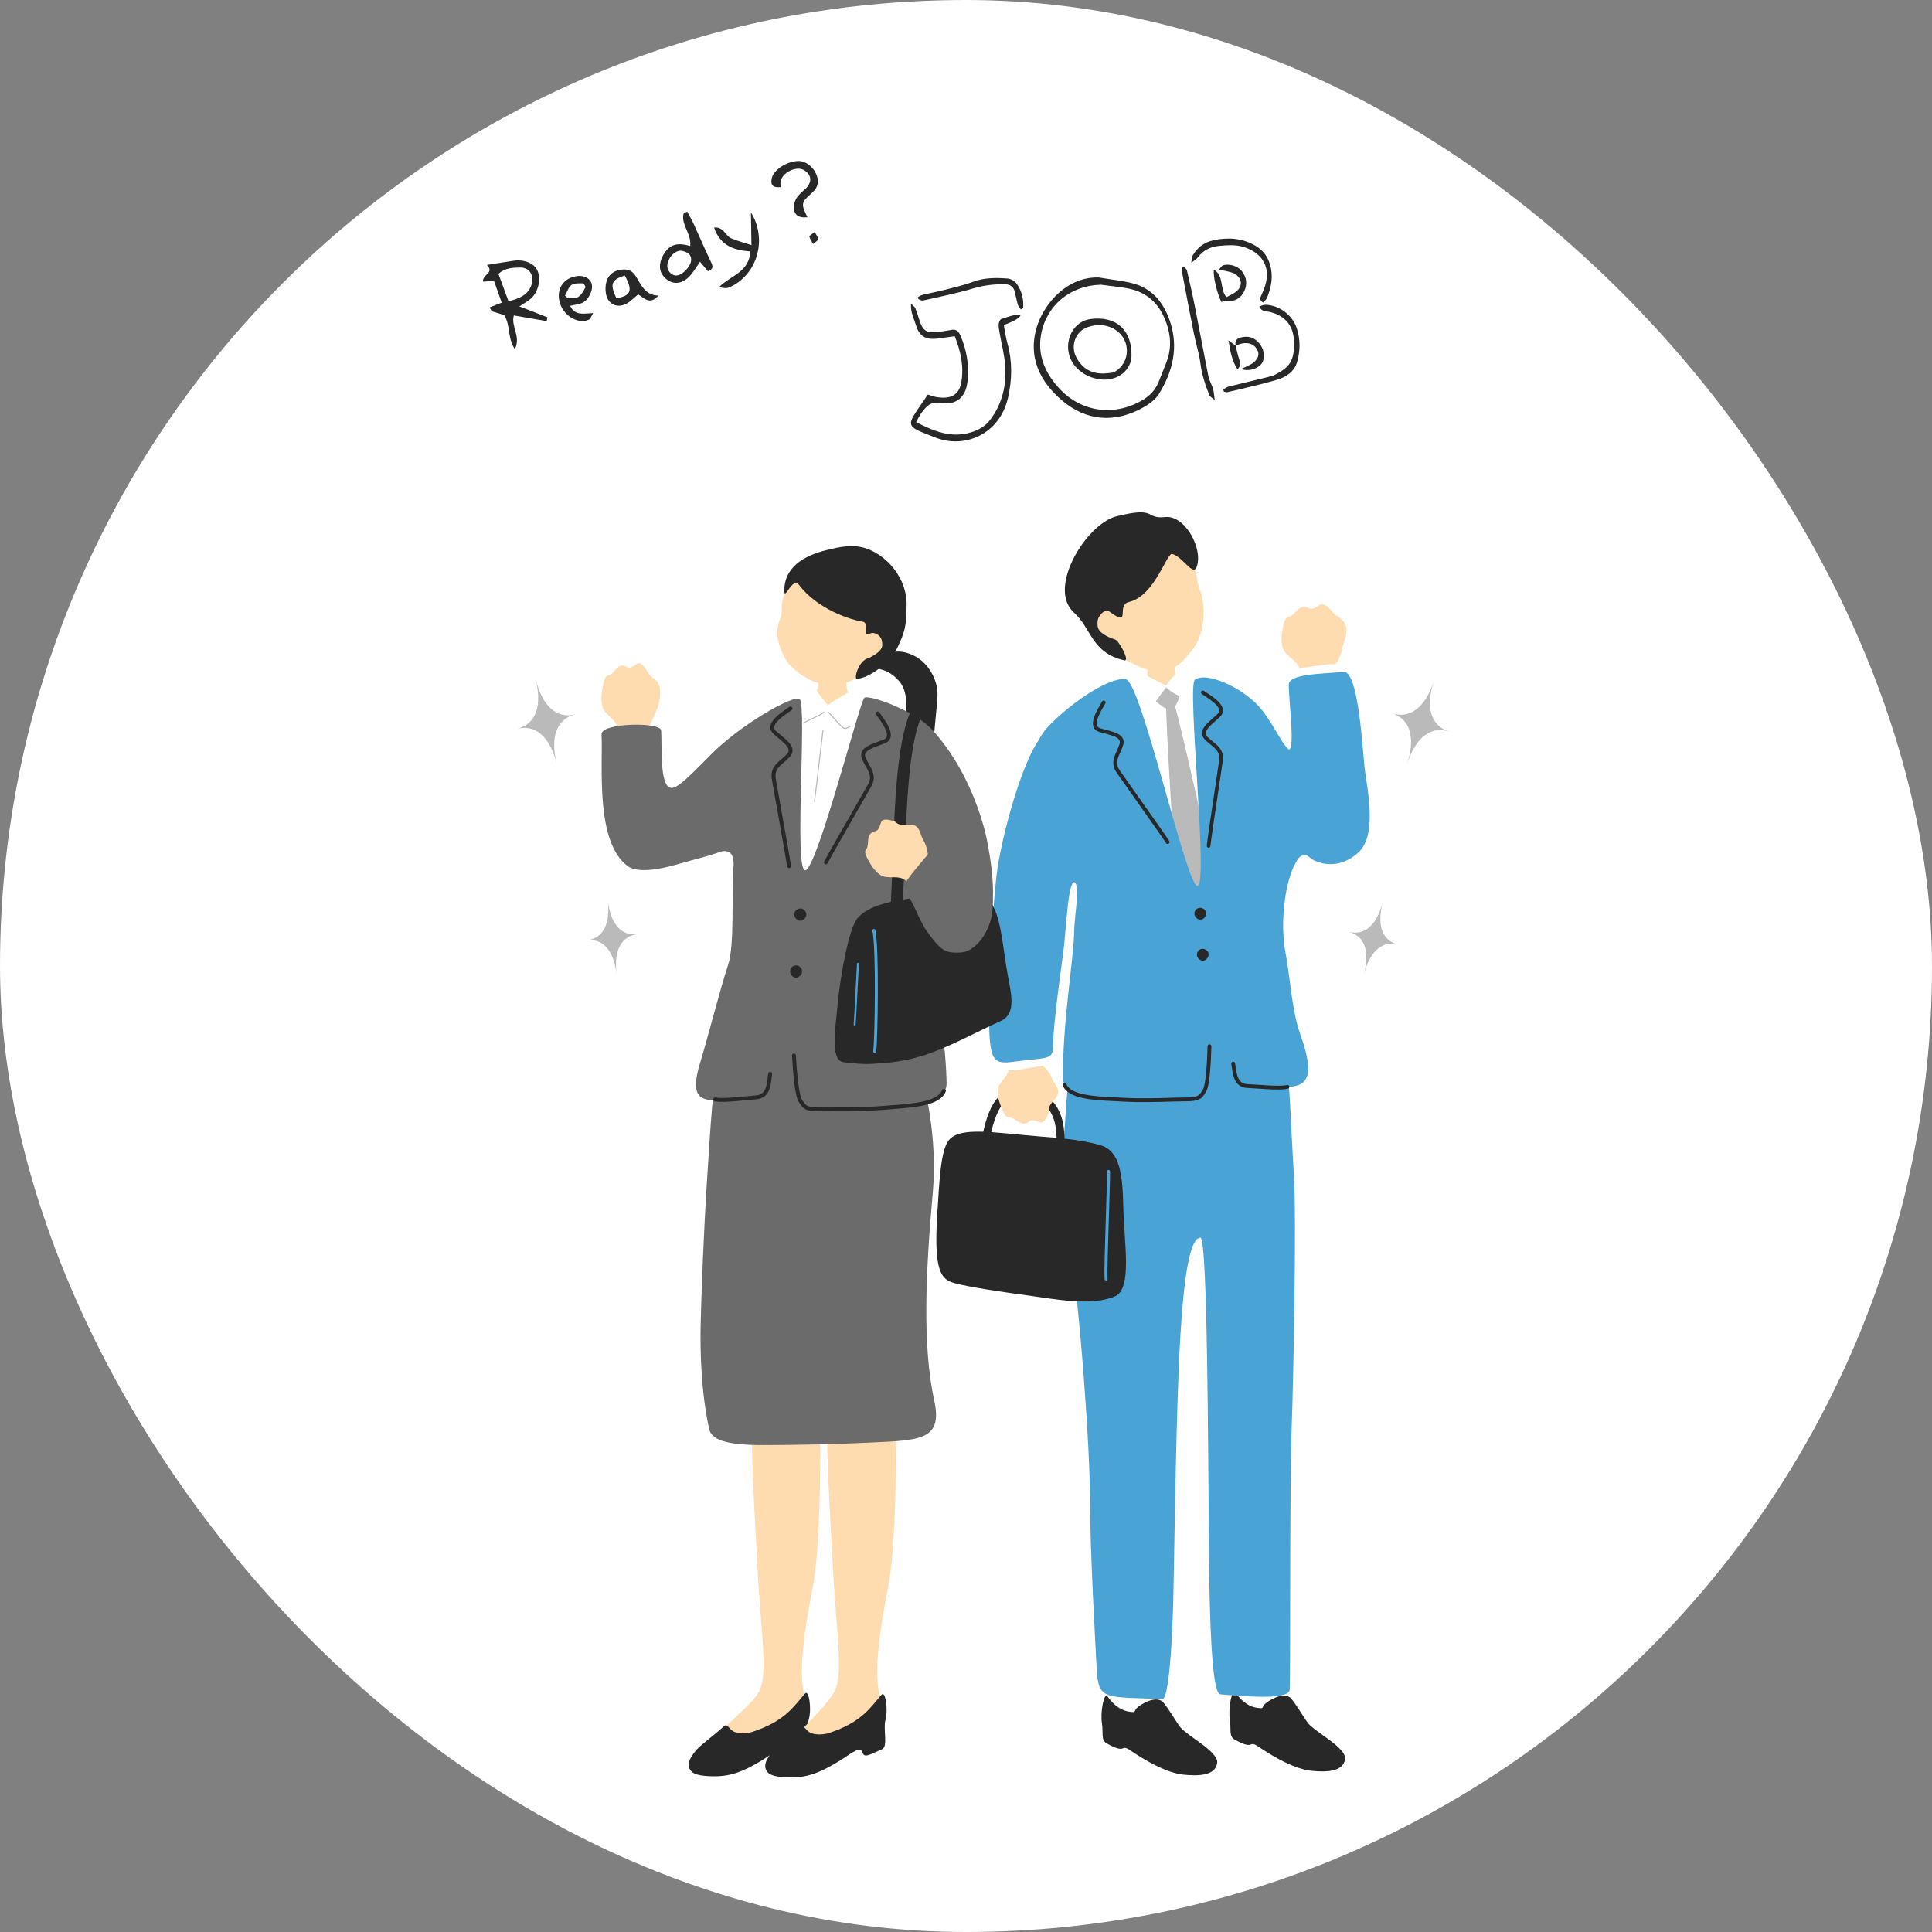
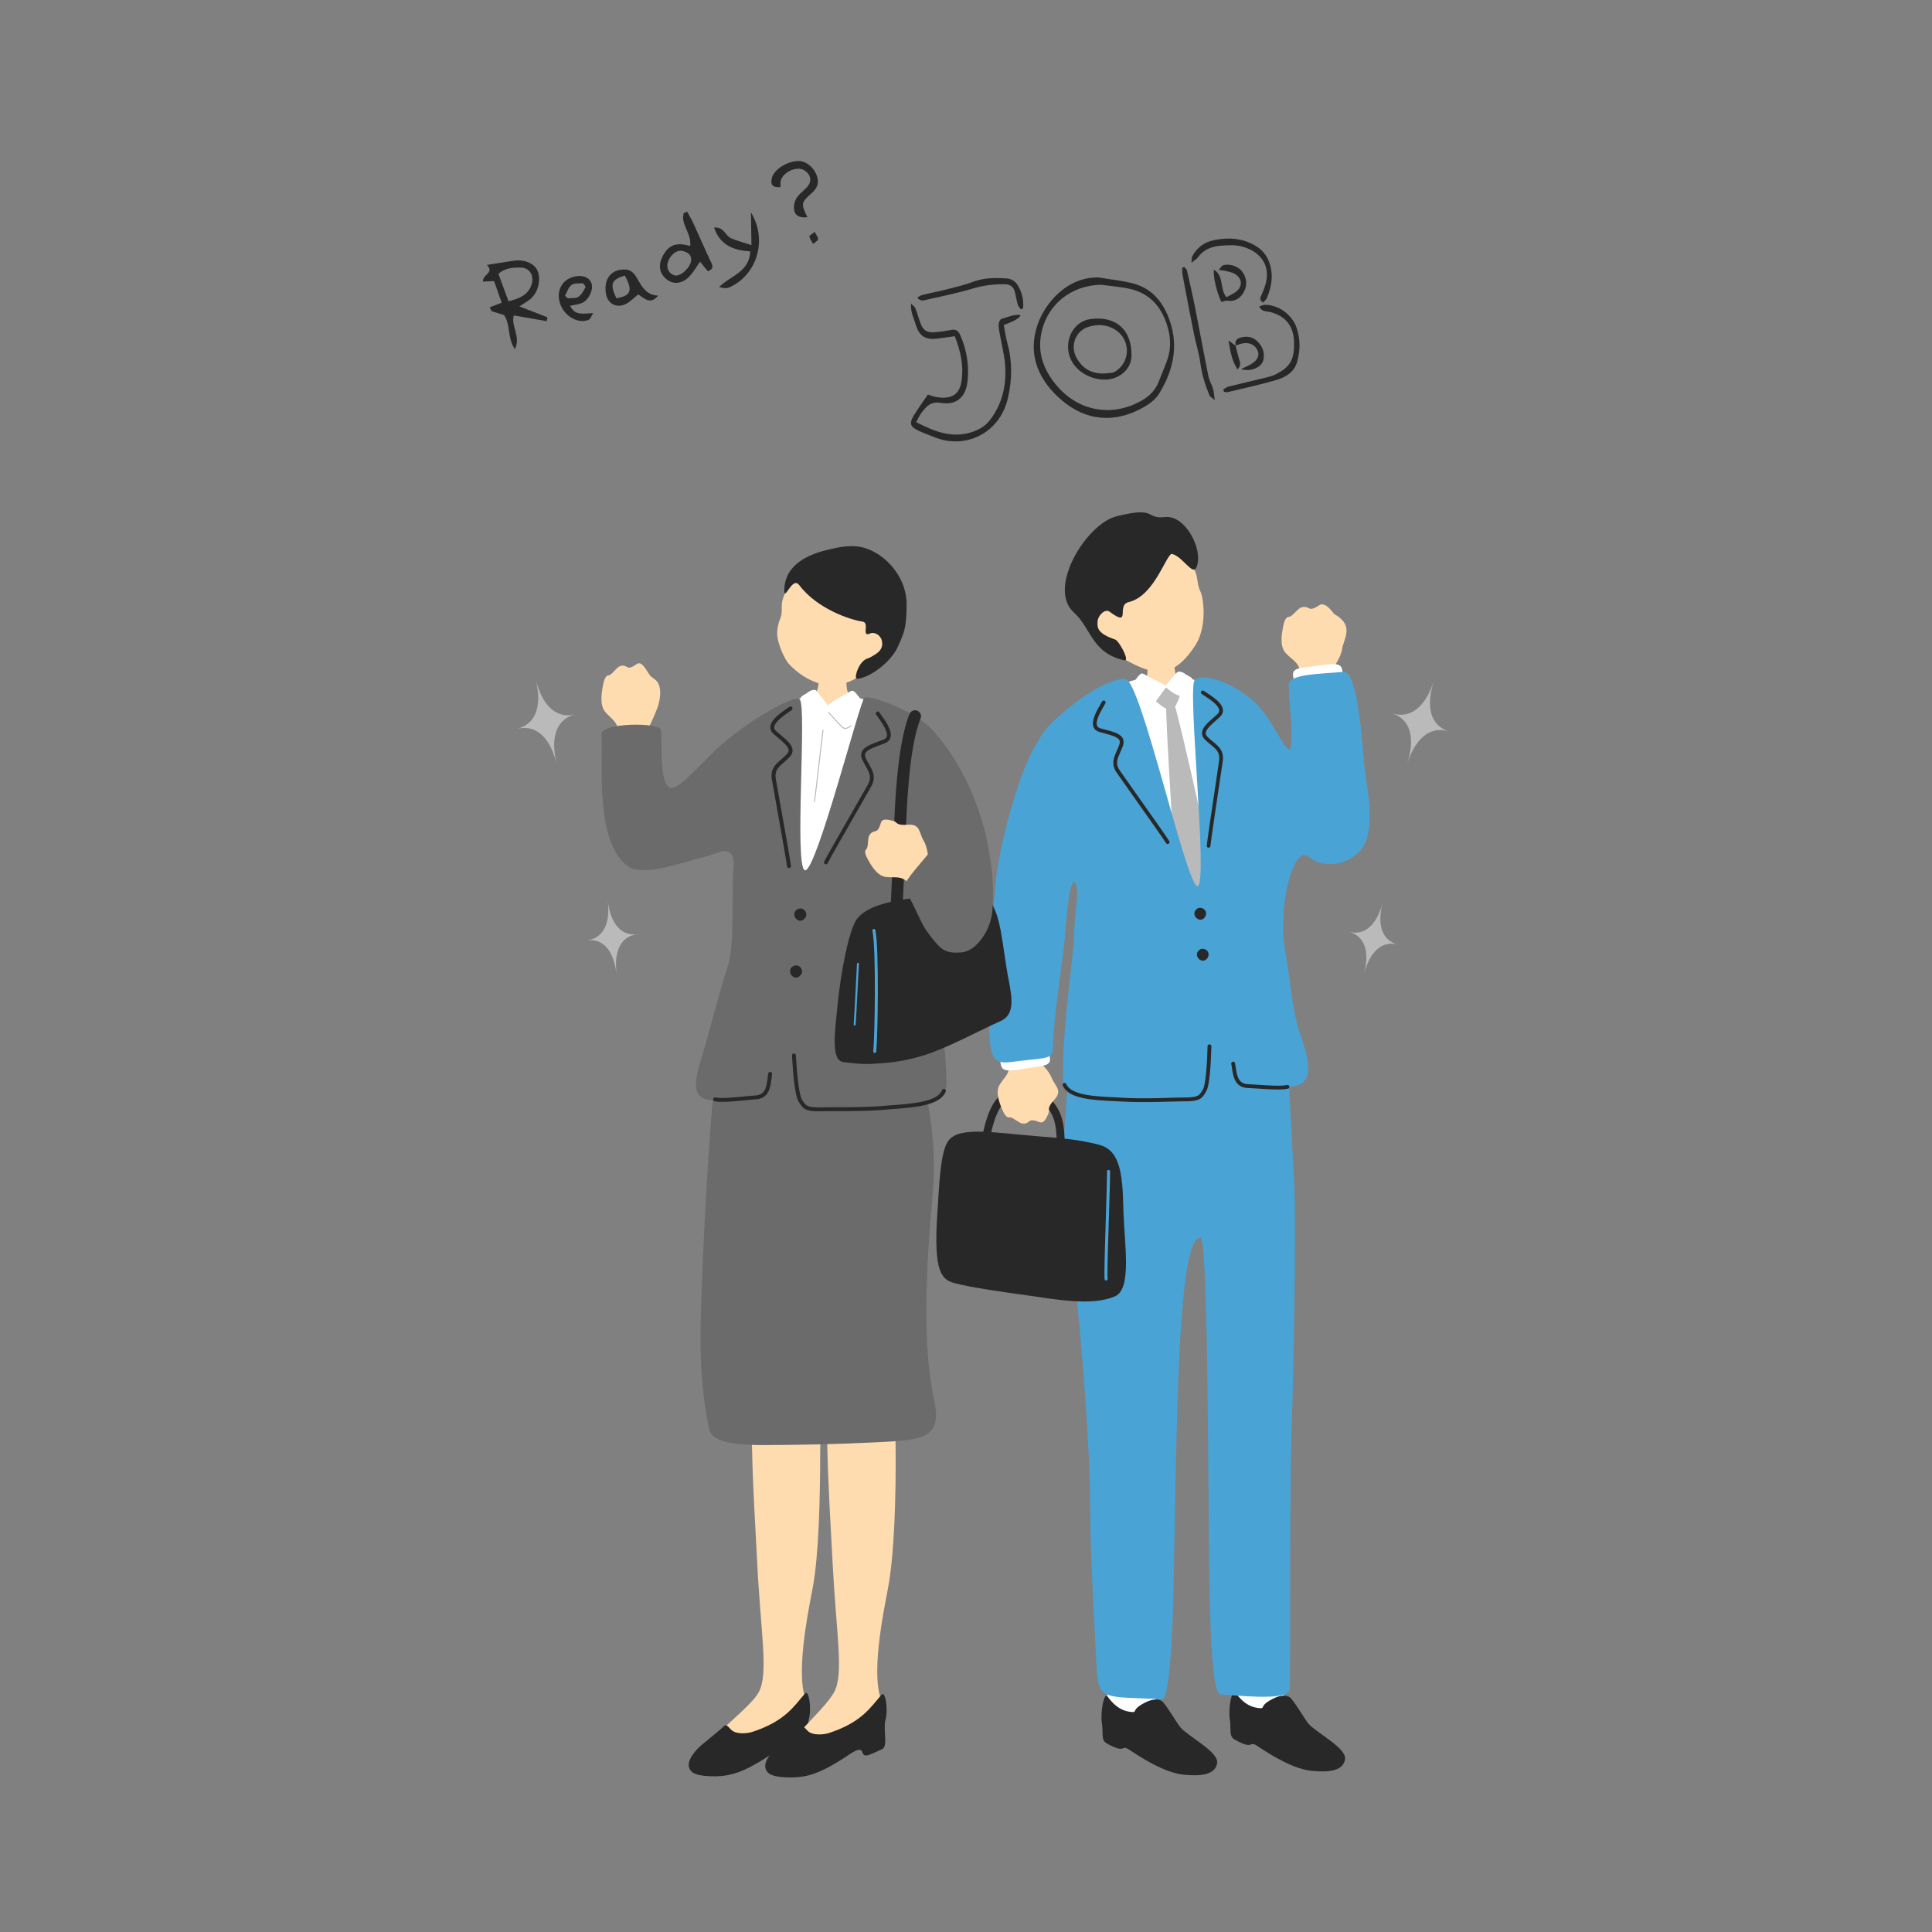
<svg xmlns="http://www.w3.org/2000/svg" width="300" height="300" viewBox="0 0 300 300" fill="none">
  <rect x="0" y="0" width="300" height="300" fill="#808080" stroke="none" />
-   <rect width="300" height="300" rx="150" fill="white" />
  <g clip-path="url(#clip0_590_528)">
    <path d="M191.36 263.97C193.399 260.356 191.317 250.318 190.588 246.409C188.808 236.919 189.574 212.507 189.958 211.046C189.958 211.046 200.351 210.515 200.271 212.655C200.227 213.827 199.647 230.111 198.985 242.789C198.429 253.432 197.28 259.401 198.72 262.188C200.332 265.296 206.784 271.135 205.48 271.838C202.063 272.633 190.013 268.354 191.36 263.976V263.97Z" fill="white" />
    <path d="M191.823 262.811C193.362 264.938 194.734 265.154 195.574 265.24C196.427 265.326 195.667 264.963 197.02 264.136C198.552 263.199 199.578 263.113 200.258 263.538C200.839 263.902 202.643 267.041 203.18 267.657C204.429 269.088 209.168 271.462 208.859 273.201C208.519 275.155 205.93 275.192 203.693 274.976C202.34 274.847 199.868 274.23 195.271 271.135C193.825 270.161 194.845 271.875 191.7 270.111C190.773 269.587 191.205 268.44 190.97 267.022C190.68 265.296 191.304 262.083 191.829 262.817L191.823 262.811Z" fill="#282828" />
    <path d="M182.203 100.714C181.943 100.721 178.539 101.084 178.211 101.066C178.1 101.621 178.359 104.673 178.001 105.327C177.179 106.825 174.812 106.665 173.737 107.46C172.588 108.311 171.346 110.001 171.525 111.357C171.612 113.25 172.001 120.206 172.1 120.841C172.755 125.077 180.615 124.812 182.363 124.695C188.95 124.244 193.486 122.099 193.443 115.852C193.01 113.256 190.959 109.532 187.69 107.035C186.837 106.387 183.902 106.43 182.858 105.259C182.19 104.519 182.215 101.078 182.203 100.714Z" fill="#FFDBB0" />
    <path d="M188.041 107.072C187.756 106.282 183.561 104.587 183.023 105.376C182.603 105.993 181.268 106.93 180.144 106.523C178.889 106.067 177.95 105.672 177.499 105.487C176.646 105.135 172.673 106.782 171.87 107.22C171.635 107.331 169.157 111.197 169.027 112.461C169.2 119.213 170.893 122.012 170.103 128.789C170.226 129.35 170.183 131.04 170.121 132.094C170.022 133.796 169.367 148.034 169.404 151.03C169.46 155.155 173.303 169.455 175.077 169.325C176.85 169.19 189.45 169.701 191.377 169.442C193.305 169.177 199.237 169.042 199.207 168.191C199.188 167.531 196.834 138.63 195.202 131.927C192.984 122.888 190.37 115.575 188.035 107.072H188.041Z" fill="white" />
    <path d="M180.181 106.979C180.879 106.683 180.873 106.467 181.75 106.77C182.634 107.066 183.487 107.713 183.005 108.632C182.541 109.513 182.51 110.167 181.584 110.142C180.817 110.124 179.977 109.267 179.476 108.903C178.976 108.539 179.211 107.442 180.175 106.979H180.181Z" fill="#BABABA" />
    <path d="M175.584 106.48C175.961 106.079 176.696 104.981 176.949 104.796C177.203 104.611 177.196 104.42 177.833 104.784C178.476 105.148 179.248 105.512 179.755 105.801C180.311 106.122 181.312 106.393 181.028 106.776C180.564 107.405 179.761 108.502 179.452 108.934C179.26 109.199 177.889 108.533 176.974 108.034C176.06 107.534 175.151 107.448 175.584 106.486V106.48Z" fill="white" />
    <path d="M183.988 104.618C183.704 104.389 182.993 104.112 182.752 104.42C182.511 104.729 181.584 105.684 181.306 106.073C181.041 106.437 180.855 106.535 181.102 106.77C181.776 107.398 183.086 108.249 183.333 107.972C183.759 107.491 184.316 106.936 184.606 106.517C184.903 106.097 185.144 105.814 185.131 105.462C185.119 105.166 184.464 104.969 183.982 104.618H183.988Z" fill="white" />
    <path d="M181.088 109.427C180.971 112.091 182.497 135.091 182.59 136.873C182.683 138.649 186.347 144.019 187.156 144.698C187.966 145.376 188.343 140.326 188.448 137.847C188.571 134.955 183.06 111.616 182.584 110.105C182.108 108.589 181.169 108.441 181.082 109.427H181.088Z" fill="#BABABA" />
    <path d="M171.419 264.512C173.458 260.899 171.376 250.861 170.646 246.951C168.867 237.461 169.633 213.05 170.016 211.588C170.016 211.588 180.41 211.058 180.329 213.198C180.286 214.369 179.705 230.654 179.044 243.332C178.488 253.974 177.339 259.943 178.778 262.73C180.391 265.838 186.842 271.678 185.538 272.38C182.121 273.176 170.072 268.897 171.419 264.519V264.512Z" fill="white" />
    <path d="M171.962 263.409C173.5 265.536 174.872 265.752 175.713 265.838C176.565 265.924 175.805 265.561 177.158 264.734C178.691 263.797 179.717 263.711 180.396 264.136C180.977 264.5 182.782 267.639 183.319 268.255C184.567 269.686 189.307 272.06 188.998 273.799C188.658 275.753 186.069 275.79 183.832 275.575C182.479 275.445 180.007 274.828 175.41 271.733C173.964 270.759 174.983 272.473 171.838 270.709C170.911 270.185 171.344 269.038 171.109 267.62C170.819 265.894 171.443 262.681 171.968 263.415L171.962 263.409Z" fill="#282828" />
    <path d="M173.891 101.978C177.314 103.952 179.576 104.784 181.578 103.989C182.869 103.6 184.297 102.219 185.551 100.307C187.596 97.187 186.793 92.655 186.441 91.94C185.458 89.911 186.694 89.467 183.685 85.792C182.77 84.676 181.312 82.062 175.794 83.881C170.937 85.478 163.108 95.603 173.891 101.985V101.978Z" fill="#FFDBB0" />
    <path d="M182.061 86.033C183.698 86.489 185.243 89.51 185.805 88.061C186.893 85.268 184.02 79.941 180.918 80.286C177.723 80.644 179.768 78.559 173.354 80.175C168.677 81.353 162.553 91.311 166.749 95.103C169.523 97.613 169.474 101.374 174.578 102.533C175.529 102.749 173.744 99.475 173.169 99.308C170.345 98.353 170.37 97.434 170.431 96.497C170.487 95.559 171.593 94.468 172.291 94.98C175.758 97.545 173.268 93.95 175.251 93.494C179.416 92.532 181.183 85.626 182.061 86.02V86.033Z" fill="#282828" />
    <path d="M183.147 160.415C186.49 160.36 198.274 158.824 199.207 161.291C200.14 163.757 200.424 174.597 200.912 182.453C201.332 189.261 200.869 213.105 200.572 221.645C200.232 231.388 200.406 258.605 200.263 262.354C200.202 263.902 194.566 263.526 189.475 263.094C187.621 262.934 187.744 239.681 187.683 234.755C187.59 227.226 187.528 192.183 186.41 192.189C184.834 192.189 183.672 197.609 183.042 212.316C182.535 224.155 182.288 245.089 182.171 249.091C181.843 260.178 181.083 263.865 180.521 263.84C171.45 263.452 170.56 264.075 170.294 259.105C170.121 255.867 169.269 241.025 169.275 233.626C169.281 225.018 167.718 203.369 166.037 192.307C165.036 185.727 164.838 181.892 165.24 176.213C165.722 169.424 166.055 163.93 166.723 161.883C167.39 159.836 179.81 160.471 183.147 160.415Z" fill="#4AA3D5" />
    <path d="M201.901 160.575C200.591 156.962 200.313 151.579 199.608 147.886C198.465 141.867 200.115 132.6 203.242 132.18C207.641 131.588 203.464 115.821 200.906 116.586C199.59 116.981 198.41 113.361 195.919 110.21C193.281 106.868 187.287 104.174 185.532 105.567C184.303 106.541 187.658 137.329 185.959 137.582C184.259 137.835 177.184 105.623 174.756 105.438C171.821 105.222 165.709 109.631 162.663 112.93C156.527 119.564 162.694 135.288 166.241 136.571C168.113 137.249 166.92 139.802 166.766 145.364C166.667 148.977 164.993 158.991 165.048 167.327C165.085 172.427 179.118 170.491 185.297 170.7C189.641 170.848 187.269 161.47 188.925 161.42C191.063 161.359 191.223 168.672 193.176 168.622C200.134 168.456 205.726 171.144 201.889 160.582L201.901 160.575Z" fill="#4AA3D5" />
    <path d="M184.865 170.984C184.513 171.009 184.092 171.021 183.598 171.015C183.178 171.015 182.51 171.033 181.689 171.058C179.847 171.113 177.06 171.2 174.478 171.058C174.082 171.039 173.68 171.015 173.273 170.996C169.664 170.83 165.926 170.651 165.03 168.567C164.968 168.419 165.03 168.246 165.184 168.178C165.332 168.117 165.505 168.178 165.573 168.333C166.327 170.078 170.029 170.25 173.303 170.404C173.711 170.423 174.119 170.441 174.515 170.466C177.073 170.608 179.847 170.522 181.676 170.466C182.51 170.441 183.184 170.417 183.61 170.423C186.002 170.454 186.206 170.115 186.62 169.442C186.669 169.362 186.719 169.276 186.78 169.19C187.139 168.635 187.417 166.113 187.509 162.45C187.509 162.29 187.652 162.154 187.812 162.166C187.973 162.166 188.103 162.308 188.103 162.469C188.029 165.212 187.831 168.666 187.275 169.516L187.126 169.757C186.688 170.466 186.36 170.873 184.877 170.99L184.865 170.984Z" fill="#282828" />
    <path d="M199.269 169.153C198.25 169.233 196.835 169.134 195.457 169.042C194.845 168.998 194.246 168.961 193.702 168.937C191.718 168.85 191.465 167.025 191.292 165.817C191.261 165.595 191.23 165.385 191.193 165.206C191.162 165.046 191.261 164.892 191.422 164.855C191.589 164.824 191.737 164.923 191.774 165.083C191.811 165.274 191.842 165.496 191.879 165.73C192.083 167.173 192.349 168.283 193.733 168.345C194.283 168.37 194.888 168.413 195.5 168.45C197.193 168.567 198.954 168.684 199.856 168.474C200.011 168.437 200.172 168.536 200.209 168.696C200.246 168.857 200.147 169.011 199.986 169.048C199.782 169.097 199.541 169.128 199.269 169.146V169.153Z" fill="#282828" />
    <path d="M181.331 131.052C181.226 131.058 181.121 131.009 181.059 130.91C180.694 130.306 177.784 126.199 175.665 123.196C174.583 121.661 173.687 120.403 173.409 119.996C172.489 118.664 172.94 117.659 173.409 116.598C173.551 116.278 173.7 115.945 173.817 115.593C173.91 115.316 173.904 115.094 173.811 114.915C173.545 114.422 172.569 114.163 171.543 113.885C171.271 113.811 170.987 113.737 170.709 113.657C170.258 113.528 169.955 113.269 169.807 112.899C169.405 111.881 170.307 110.34 170.907 109.316C170.993 109.168 171.067 109.045 171.123 108.934C171.203 108.792 171.382 108.743 171.525 108.817C171.667 108.897 171.722 109.076 171.642 109.217C171.58 109.328 171.5 109.464 171.413 109.612C170.938 110.426 170.054 111.931 170.357 112.683C170.437 112.88 170.604 113.016 170.876 113.096C171.148 113.176 171.426 113.25 171.691 113.318C172.896 113.639 173.941 113.916 174.33 114.631C174.509 114.958 174.521 115.34 174.379 115.772C174.256 116.154 174.101 116.5 173.947 116.833C173.49 117.856 173.156 118.596 173.891 119.657C174.169 120.058 175.059 121.322 176.14 122.851C178.266 125.86 181.183 129.979 181.56 130.602C181.646 130.744 181.603 130.922 181.461 131.009C181.417 131.033 181.374 131.046 181.325 131.052H181.331Z" fill="#282828" />
    <path d="M187.776 131.613C187.875 131.57 187.943 131.477 187.955 131.366C188.011 130.663 188.753 125.687 189.296 122.055C189.574 120.199 189.803 118.67 189.871 118.189C190.087 116.586 189.241 115.889 188.339 115.155C188.067 114.934 187.782 114.705 187.523 114.44C187.319 114.237 187.22 114.033 187.226 113.83C187.245 113.269 187.993 112.597 188.79 111.894C189 111.702 189.216 111.511 189.432 111.314C189.772 110.993 189.933 110.63 189.896 110.229C189.797 109.137 188.295 108.163 187.3 107.522C187.158 107.429 187.035 107.349 186.936 107.281C186.8 107.189 186.615 107.226 186.528 107.355C186.435 107.491 186.472 107.67 186.602 107.762C186.707 107.836 186.837 107.916 186.985 108.015C187.776 108.527 189.241 109.476 189.315 110.284C189.333 110.5 189.241 110.697 189.037 110.889C188.827 111.08 188.617 111.271 188.407 111.456C187.473 112.282 186.664 112.997 186.645 113.817C186.633 114.187 186.794 114.539 187.115 114.86C187.399 115.143 187.696 115.384 187.98 115.612C188.851 116.321 189.476 116.833 189.303 118.109C189.235 118.596 189.006 120.119 188.734 121.969C188.19 125.613 187.443 130.602 187.387 131.323C187.375 131.483 187.498 131.625 187.659 131.638C187.708 131.638 187.758 131.638 187.801 131.613H187.776Z" fill="#282828" />
    <path d="M187.251 141.608C187.393 142.145 187.028 142.626 186.645 142.768C186.151 142.953 185.694 142.546 185.533 142.213C185.366 141.726 185.521 141.374 185.928 141.078C186.324 140.794 187.103 141.047 187.251 141.608Z" fill="#282828" />
    <path d="M187.639 147.972C187.782 148.508 187.417 148.989 187.034 149.131C186.54 149.316 186.082 148.909 185.922 148.576C185.755 148.089 185.909 147.738 186.317 147.442C186.713 147.158 187.491 147.411 187.639 147.972Z" fill="#282828" />
    <path d="M206.876 104.124C207.278 103.181 208.174 102.176 208.408 100.764C208.643 99.352 209.898 97.637 208.248 96.114C207.352 95.282 207.407 95.677 206.907 95.017C206.406 94.357 205.566 93.518 204.849 93.981C204.132 94.45 203.632 94.671 203.249 94.45C202.866 94.228 202.217 94.067 201.611 94.604C201.006 95.134 200.567 95.763 200.11 95.788C199.653 95.812 199.393 96.503 199.251 97.255C199.109 98.001 198.59 100.277 199.634 101.399C200.672 102.521 201.741 102.842 201.865 104.389C201.883 104.624 202.186 106.344 202.143 106.992C202.254 108.41 207.098 107.583 207.074 105.869C207.123 105.265 206.783 104.34 206.876 104.118V104.124Z" fill="#FFDBB0" />
    <path d="M202.599 103.631C205.96 103.249 208.179 102.552 208.401 103.945C208.624 105.339 209.272 106.233 208.469 106.622C206.838 107.417 200.992 108.521 200.999 106.689C201.005 104.858 199.892 103.933 202.599 103.625V103.631Z" fill="white" />
    <path d="M211.862 118.905C211.528 115.692 210.892 104.112 208.612 104.328C204.947 104.667 200.103 104.642 200.115 106.344C200.134 108.878 201.104 116.296 200.146 116.389C198.935 116.512 198.941 123.011 198.997 123.948C199.226 128.006 200.56 133.987 201.808 133.068C202.896 132.273 203.131 133.173 204.076 133.611C205.992 134.505 208.562 134.523 210.91 132.396C214.025 129.566 212.19 122.105 211.856 118.911L211.862 118.905Z" fill="#4AA3D5" />
    <path d="M161.564 176.472C154.359 175.898 149.119 174.875 147.333 177.045C146.011 178.649 145.85 183.859 145.541 188.527C144.942 197.671 146.251 198.695 148.223 199.244C150.521 199.879 155.755 200.637 159.599 201.155C163.393 201.667 169.553 202.906 173.15 201.285C175.831 200.07 174.558 193.121 174.429 187.509C174.311 182.342 173.916 178.704 170.851 177.816C167.78 176.922 163.868 176.663 161.564 176.478V176.472Z" fill="#282828" />
    <path d="M164.591 180.72C164.591 180.72 164.56 180.72 164.547 180.72C164.207 180.696 163.948 180.4 163.973 180.061C164.35 174.684 163.726 173.087 162.094 171.342C161.452 170.651 160.074 169.936 158.56 170.01C157.732 170.047 156.551 170.349 155.618 171.551C154.407 173.117 153.69 176.33 153.573 178.106C153.548 178.445 153.258 178.716 152.918 178.679C152.578 178.655 152.319 178.365 152.343 178.026C152.467 176.225 153.196 172.674 154.642 170.799C155.606 169.547 156.947 168.851 158.504 168.777C160.16 168.696 161.964 169.393 162.996 170.497C164.85 172.482 165.61 174.345 165.209 180.147C165.184 180.474 164.912 180.72 164.591 180.72Z" fill="#282828" />
    <path d="M161.26 164.614C161.81 165.397 162.817 166.137 163.305 167.377C163.794 168.616 165.06 169.307 163.726 170.75C162.397 172.193 163.108 172.267 162.78 172.963C162.453 173.66 162.119 174.523 161.378 174.234C160.636 173.944 160.136 173.839 159.833 174.116C159.524 174.394 158.968 174.659 158.313 174.295C157.658 173.931 157.139 173.444 156.712 173.506C156.292 173.568 155.921 172.988 155.649 172.334C155.378 171.681 154.463 169.708 155.192 168.487C155.921 167.266 156.83 166.766 156.644 165.336C156.613 165.12 156.298 164.436 156.138 163.856C155.965 162.542 160.784 161.414 161.1 162.98C161.26 163.523 161.13 164.429 161.254 164.608L161.26 164.614Z" fill="#FFDBB0" />
    <path d="M161.248 165.619C157.893 166.063 155.693 166.809 155.44 165.422C155.186 164.035 154.525 163.153 155.316 162.746C156.929 161.92 162.756 160.699 162.787 162.524C162.818 164.349 163.948 165.262 161.248 165.619Z" fill="white" />
    <path d="M166.847 136.984C165.815 136.885 165.567 144.211 165.123 147.731C164.919 149.353 163.522 159.003 163.522 162.333C163.522 164.547 162.756 164.201 158.579 164.713C155.007 165.151 153.889 165.65 153.635 160.545C153.333 154.514 154.216 139.148 154.896 134.789C155.848 128.666 158.548 119.349 160.884 115.55C162.317 113.219 163.269 114.274 164.974 116.228C167.73 119.392 169.578 137.237 166.847 136.984Z" fill="#4AA3D5" />
    <path d="M171.748 198.837C171.624 198.837 171.525 198.744 171.519 198.621C171.445 197.573 171.581 193.225 171.717 189.014C171.809 186.011 171.902 183.175 171.902 181.886C171.902 181.756 172.007 181.658 172.137 181.658C172.267 181.658 172.372 181.762 172.372 181.886C172.372 183.181 172.279 186.017 172.186 189.026C172.057 193.028 171.914 197.56 171.989 198.584C171.995 198.713 171.902 198.824 171.772 198.83C171.772 198.83 171.76 198.83 171.754 198.83L171.748 198.837Z" fill="#4AA3D5" />
    <path d="M117.587 242.77C117.29 237.054 116.882 230.635 116.784 225.117C116.734 222.249 115.708 217.785 122.524 217.871C128.407 217.945 127.362 222.108 127.362 224.95C127.362 232.695 127.134 241.562 126.207 246.495C125.453 250.509 123.315 260.825 125.41 264.537C126.788 269.032 114.423 273.404 110.907 272.609C106.798 271.684 116.197 265.887 117.853 262.693C119.336 259.832 118.149 253.703 117.581 242.77H117.587Z" fill="#FFDBB0" />
    <path d="M125.007 262.965C123.314 264.87 122.01 267.219 116.844 268.921C116.121 269.162 114.249 269.402 113.464 268.527C112.914 267.916 112.717 267.768 112.432 268.027C111.085 269.291 108.873 270.901 108.193 271.671C106.97 273.053 106.593 274.119 107.273 274.97C107.86 275.71 109.571 275.821 110.98 275.821C113.495 275.821 115.584 275.1 119.032 272.886C120.224 272.121 121.701 270.919 122.016 271.906C122.313 272.843 122.999 272.356 125.087 271.437C126.033 271.024 125.223 268.28 125.6 266.936C126.058 265.295 125.594 262.311 125.013 262.965H125.007Z" fill="#282828" />
-     <path d="M135.6 103.495C135.637 102.724 136.378 102.41 137.219 101.861C137.867 101.436 139.406 100.609 141.828 101.763C144.294 102.94 145.678 105.789 145.573 107.997C145.418 111.166 144.72 115.18 145.14 116.648C145.913 119.348 146.562 120.101 149.2 121.069C151.295 121.833 142.613 124.547 140.654 119.577C139.029 115.458 142.341 108.921 139.616 105.764C137.565 103.39 135.575 104.075 135.606 103.489L135.6 103.495Z" fill="#282828" />
    <path d="M127.213 102.873C127.478 102.873 130.988 103.144 131.322 103.113C131.452 103.68 131.272 106.819 131.662 107.479C132.545 108.996 134.98 108.761 136.105 109.544C137.31 110.383 138.632 112.079 138.49 113.478C138.459 115.421 138.267 122.58 138.181 123.233C137.631 127.605 129.555 127.562 127.757 127.488C120.978 127.217 116.257 125.151 116.121 118.738C116.486 116.056 118.482 112.177 121.769 109.513C122.622 108.823 125.643 108.78 126.681 107.553C127.343 106.77 127.219 103.242 127.219 102.866L127.213 102.873Z" fill="#FFDBB0" />
    <path d="M121.405 110.13C121.671 109.31 125.934 107.448 126.509 108.243C126.954 108.866 128.585 110.204 129.5 109.335C130.488 108.385 131.73 108.397 132.188 108.194C133.053 107.805 139.664 111.049 140.424 111.598C144.688 114.687 140.443 124.892 140.468 131.903C140.486 137.804 139.689 143.31 139.782 144.383C139.936 146.128 135.691 146.424 122.906 146.295C116.468 146.233 116.313 139.826 117.79 132.902C119.804 123.554 119.254 118.923 121.399 110.13H121.405Z" fill="white" />
    <path d="M134.728 109.896C134.332 109.501 132.997 107.645 132.732 107.466C132.466 107.281 132.466 107.084 131.823 107.479C131.175 107.873 130.39 108.268 129.883 108.582C129.321 108.928 127.986 109.772 128.283 110.155C128.777 110.784 130.668 113.034 131.255 113.139C131.582 113.201 131.774 112.929 132.701 112.387C133.628 111.844 135.203 110.876 134.728 109.902V109.896Z" fill="white" />
    <path d="M125.496 107.485C125.78 107.244 126.503 106.936 126.756 107.25C127.01 107.559 128.066 108.891 128.369 109.279C128.653 109.649 128.567 109.933 128.313 110.186C127.64 110.852 125.978 111.968 125.712 111.684C125.261 111.203 125.156 110.673 124.847 110.081C124.606 109.612 124.334 108.755 124.334 108.391C124.334 108.089 125.001 107.867 125.489 107.485H125.496Z" fill="white" />
    <path d="M129.561 262.693C131.044 259.832 129.858 253.703 129.29 242.77C128.987 236.925 128.573 230.333 128.468 224.734C128.412 221.799 127.98 218.211 133.436 218.211C139.504 218.211 139.034 221.855 139.065 224.42C139.158 232.288 138.861 241.445 137.91 246.495C137.156 250.509 135.018 260.825 137.112 264.537C138.49 269.032 126.095 273.533 122.61 272.609C120.058 271.93 127.899 265.887 129.555 262.693H129.561Z" fill="#FFDBB0" />
    <path d="M129.074 162.616C120.399 162.468 112.891 162.635 111.791 164.879C110.691 167.124 110.314 175.343 109.82 182.743C109.319 190.229 108.887 201.032 108.794 205.878C108.72 209.751 108.844 216.083 110.11 221.861C110.475 223.52 112.557 224.401 118.502 224.389C123.581 224.377 129.841 224.266 135.136 224.001C142.73 223.625 146.432 223.723 145.072 217.508C143.175 208.838 143.762 197.239 144.844 185.191C145.635 176.392 143.509 168.45 142.978 166.489C142.446 164.528 140.049 162.808 129.074 162.616Z" fill="#6B6B6B" />
    <path d="M108.75 164.91C109.906 161.137 111.84 153.491 113.064 149.828C114.089 146.763 113.57 138.747 113.892 134.69C114.065 132.563 113.317 131.693 111.272 132.396C107.379 133.734 105.513 122.345 110.246 117.344C114.59 112.751 123.309 107.744 124.174 108.57C125.335 109.686 123.265 134.93 125.014 135.14C126.763 135.35 133.511 108.915 134.221 108.348C134.876 107.824 141.927 110.266 144.701 113.269C150.553 119.595 152.734 127.938 153.21 130.226C153.754 133.068 155.935 143.68 151.294 146.813C146.561 150 144.491 147.244 144.645 149.106C144.948 152.806 146.802 159.601 146.987 168.16C147.105 173.395 132.998 171.847 126.658 172.242C122.203 172.519 122.734 164.756 121.035 164.756C118.841 164.756 120.479 170.244 117.414 170.41C110.277 170.805 106.421 172.538 108.75 164.91Z" fill="#6B6B6B" />
    <path d="M126.553 172.55C126.917 172.569 127.344 172.569 127.857 172.55C128.289 172.532 128.969 172.532 129.815 172.538C131.712 172.538 134.573 172.55 137.224 172.328C137.632 172.297 138.046 172.267 138.46 172.23C142.162 171.952 145.993 171.662 146.852 169.492C146.913 169.338 146.839 169.159 146.685 169.097C146.53 169.035 146.351 169.109 146.289 169.27C145.566 171.083 141.772 171.372 138.417 171.625C137.997 171.656 137.583 171.687 137.175 171.724C134.555 171.94 131.706 171.934 129.822 171.927C128.963 171.927 128.271 171.927 127.832 171.94C125.379 172.038 125.156 171.699 124.711 171.021C124.656 170.941 124.6 170.854 124.538 170.768C124.155 170.207 123.797 167.63 123.587 163.868C123.581 163.702 123.432 163.572 123.266 163.585C123.099 163.597 122.969 163.739 122.981 163.905C123.136 166.723 123.445 170.263 124.038 171.113L124.199 171.354C124.668 172.069 125.014 172.476 126.547 172.55H126.553Z" fill="#282828" />
    <path d="M111.71 171.089C112.761 171.138 114.213 170.996 115.622 170.861C116.246 170.799 116.857 170.737 117.42 170.7C119.453 170.552 119.663 168.672 119.805 167.426C119.83 167.198 119.854 166.982 119.885 166.797C119.916 166.631 119.805 166.477 119.638 166.446C119.471 166.415 119.317 166.526 119.286 166.692C119.249 166.89 119.224 167.118 119.199 167.358C119.033 168.844 118.792 169.991 117.377 170.096C116.814 170.139 116.196 170.195 115.566 170.256C113.83 170.429 112.032 170.602 111.092 170.411C110.932 170.38 110.771 170.485 110.734 170.645C110.703 170.811 110.808 170.965 110.969 171.002C111.179 171.046 111.426 171.07 111.704 171.083L111.71 171.089Z" fill="#282828" />
    <path d="M128.246 134.215C128.357 134.215 128.456 134.147 128.512 134.042C128.827 133.389 131.398 128.906 133.276 125.632C134.234 123.961 135.025 122.586 135.272 122.142C136.081 120.687 135.525 119.706 134.938 118.67C134.759 118.356 134.58 118.035 134.425 117.684C134.302 117.412 134.283 117.184 134.37 116.987C134.598 116.457 135.569 116.093 136.594 115.717C136.866 115.618 137.144 115.513 137.422 115.402C137.867 115.223 138.151 114.933 138.269 114.539C138.584 113.46 137.509 111.968 136.798 110.981C136.699 110.839 136.607 110.716 136.539 110.611C136.446 110.475 136.254 110.438 136.118 110.531C135.983 110.623 135.945 110.814 136.038 110.95C136.112 111.055 136.205 111.184 136.31 111.332C136.872 112.116 137.923 113.577 137.694 114.366C137.632 114.576 137.472 114.73 137.206 114.841C136.934 114.952 136.662 115.051 136.39 115.149C135.185 115.593 134.147 115.976 133.82 116.753C133.672 117.104 133.69 117.499 133.882 117.924C134.048 118.3 134.24 118.639 134.425 118.966C134.994 119.965 135.402 120.693 134.759 121.846C134.512 122.284 133.727 123.659 132.769 125.33C130.885 128.61 128.308 133.105 127.98 133.777C127.906 133.925 127.968 134.11 128.123 134.184C128.166 134.209 128.215 134.215 128.265 134.215H128.246Z" fill="#282828" />
    <path d="M122.4 134.764C122.302 134.727 122.221 134.628 122.209 134.517C122.129 133.796 121.22 128.709 120.559 124.997C120.219 123.098 119.941 121.537 119.855 121.038C119.583 119.398 120.435 118.658 121.344 117.881C121.616 117.647 121.9 117.4 122.166 117.122C122.37 116.907 122.468 116.697 122.456 116.487C122.425 115.908 121.628 115.248 120.794 114.545C120.571 114.36 120.343 114.169 120.12 113.972C119.762 113.657 119.589 113.287 119.614 112.874C119.682 111.752 121.196 110.71 122.203 110.019C122.345 109.92 122.468 109.834 122.573 109.76C122.709 109.661 122.901 109.692 123 109.828C123.099 109.964 123.068 110.155 122.932 110.253C122.827 110.327 122.697 110.42 122.549 110.525C121.752 111.073 120.275 112.097 120.225 112.923C120.213 113.145 120.312 113.343 120.528 113.534C120.744 113.725 120.973 113.916 121.189 114.095C122.172 114.915 123.018 115.624 123.068 116.463C123.093 116.845 122.938 117.209 122.617 117.548C122.332 117.85 122.036 118.103 121.752 118.35C120.88 119.102 120.25 119.644 120.466 120.952C120.547 121.451 120.831 123.005 121.165 124.898C121.832 128.622 122.747 133.722 122.827 134.462C122.845 134.628 122.722 134.776 122.555 134.795C122.506 134.795 122.456 134.795 122.413 134.776L122.4 134.764Z" fill="#282828" />
    <path d="M123.363 141.763C123.234 142.324 123.623 142.798 124.018 142.934C124.531 143.107 124.988 142.681 125.143 142.33C125.304 141.824 125.131 141.467 124.704 141.177C124.29 140.899 123.499 141.177 123.363 141.763Z" fill="#282828" />
    <path d="M122.703 150.599C122.573 151.16 122.963 151.635 123.358 151.77C123.865 151.943 124.328 151.517 124.483 151.166C124.643 150.66 124.47 150.303 124.044 150.013C123.63 149.735 122.839 150.013 122.703 150.599Z" fill="#282828" />
    <path d="M100.606 113.336C100.989 112.393 101.558 111.314 102.058 109.982C102.522 108.755 102.942 106.369 101.669 105.481C100.779 104.858 100.921 104.846 100.47 104.18C100.019 103.514 99.525 102.669 98.857 103.125C98.19 103.588 97.727 103.804 97.374 103.575C97.022 103.347 96.429 103.181 95.861 103.705C95.298 104.229 94.884 104.858 94.458 104.876C94.038 104.901 93.79 105.592 93.648 106.338C93.506 107.09 93.006 109.365 93.951 110.506C94.897 111.647 95.873 111.986 95.978 113.54C95.99 113.78 95.817 114.564 95.774 115.211C95.854 116.642 100.767 116.82 100.767 115.094C100.822 114.49 100.513 113.552 100.606 113.336Z" fill="#FFDBB0" />
    <path d="M104.264 122.351C102.361 122.259 102.836 115.908 102.663 113.423C102.564 112.072 93.32 112.227 93.407 114.009C93.648 118.874 92.375 130.663 97.454 134.486C98.968 135.627 102.453 134.992 104.937 134.277C108.169 133.346 110.715 132.791 112.698 131.921C115.578 130.663 117.345 120.372 115.071 116.839C113.755 114.792 113.186 114.705 111.679 116C109.046 118.269 105.66 122.419 104.258 122.351H104.264Z" fill="#6B6B6B" />
    <path d="M134.813 103.871C132.521 106.116 129.722 106.794 127.664 106.258C125.606 105.721 123.851 104.574 122.381 102.977C121.287 101.423 120.7 99.339 120.675 98.501C120.657 97.73 120.824 96.867 121.139 96.084C121.868 94.252 120.521 93.931 122.887 90.466C123.604 89.412 127.565 84.756 133.188 85.903C138.131 86.914 139.608 99.173 134.807 103.878L134.813 103.871Z" fill="#FFDBB0" />
    <path d="M124.074 90.83C123.023 89.436 121.763 93.525 121.787 91.644C121.831 87.58 125.711 85.996 128.727 85.33C129.431 85.176 131.229 84.658 133.052 84.843C136.834 85.231 140.782 89.221 140.776 93.814C140.776 97.477 140.405 98.248 139.411 100.437C138.298 102.897 134.949 105.296 133.065 105.413C132.539 105.444 133.318 102.54 134.838 102.207C137.211 101.078 137.081 100.283 136.927 99.481C136.772 98.673 135.814 98.051 135.122 98.365C133.658 99.019 135.122 96.675 133.93 96.521C132.267 96.305 126.947 94.647 124.08 90.824L124.074 90.83Z" fill="#282828" />
    <path d="M131.255 113.201C131.027 113.201 130.829 113.059 130.526 112.763C130.242 112.492 129.81 112.011 129.433 111.585C129.105 111.215 128.79 110.87 128.617 110.704C128.586 110.673 128.586 110.623 128.617 110.593C128.648 110.562 128.697 110.562 128.728 110.593C128.907 110.759 129.222 111.11 129.55 111.48C129.927 111.9 130.353 112.381 130.638 112.646C131.163 113.145 131.249 113.188 132.102 112.646C132.139 112.621 132.182 112.634 132.207 112.671C132.232 112.708 132.219 112.757 132.182 112.775C131.75 113.053 131.49 113.188 131.262 113.188L131.255 113.201Z" fill="#BABABA" />
-     <path d="M124.729 112.356C124.729 112.356 124.673 112.344 124.661 112.319C124.642 112.282 124.655 112.233 124.692 112.214C125.05 112.011 125.544 111.776 126.026 111.548C126.817 111.172 127.633 110.784 127.862 110.537C127.893 110.506 127.942 110.506 127.973 110.537C128.004 110.568 128.004 110.617 127.973 110.648C127.726 110.913 126.935 111.289 126.094 111.69C125.619 111.918 125.13 112.153 124.772 112.35C124.76 112.356 124.747 112.362 124.735 112.362L124.729 112.356Z" fill="#BABABA" />
    <path d="M126.466 124.534C126.466 124.534 126.454 124.534 126.447 124.534C126.404 124.528 126.38 124.485 126.386 124.442C126.472 124.01 126.979 119.681 127.343 116.518C127.523 114.995 127.659 113.787 127.714 113.373C127.714 113.33 127.757 113.306 127.801 113.306C127.844 113.306 127.875 113.349 127.869 113.392C127.813 113.805 127.677 115.014 127.498 116.537C127.133 119.7 126.627 124.035 126.54 124.473C126.534 124.51 126.503 124.534 126.466 124.534Z" fill="#BABABA" />
    <path d="M136.896 263.144C135.203 265.049 133.899 267.398 128.733 269.1C128.01 269.341 126.138 269.581 125.353 268.705C124.803 268.095 124.605 267.947 124.321 268.206C122.974 269.47 120.762 271.079 120.082 271.85C118.859 273.231 118.482 274.298 119.161 275.149C119.748 275.889 121.46 276 122.869 276C125.384 276 127.472 275.279 130.92 273.065C132.113 272.3 133.59 271.098 133.905 272.084C134.202 273.022 134.888 272.535 136.976 271.616C137.921 271.203 137.112 268.459 137.489 267.115C137.946 265.474 137.483 262.49 136.902 263.144H136.896Z" fill="#282828" />
    <path d="M139.146 144.032C138.633 144.032 138.219 143.618 138.219 143.107C138.219 142.379 138.324 140.239 138.441 137.761C138.546 135.541 138.67 133.019 138.732 131.212L138.75 130.559C138.892 126.125 139.226 115.735 141.228 110.864C141.426 110.389 141.963 110.167 142.439 110.358C142.915 110.549 143.137 111.092 142.946 111.567C141.067 116.13 140.746 126.285 140.604 130.62L140.585 131.274C140.524 133.093 140.4 135.621 140.295 137.847C140.184 140.196 140.073 142.422 140.073 143.107C140.073 143.618 139.659 144.032 139.146 144.032Z" fill="#282828" />
    <path d="M143.749 139.216C139.041 139.74 134.925 140.431 133.14 142.595C131.817 144.198 130.52 151.271 130.069 155.926C129.679 159.99 128.932 164.664 130.965 164.923C132.497 165.114 134.159 165.305 135.698 165.175C137.23 165.046 139.659 165.046 143.366 163.899C147.074 162.752 151.789 160.162 155.385 158.541C158.067 157.326 156.868 153.854 156.281 150.247C155.453 145.142 155.193 139.722 152.128 138.827C149.063 137.933 146.054 138.957 143.756 139.21L143.749 139.216Z" fill="#282828" />
    <path d="M144.312 133.777C144.034 132.865 144.065 131.613 143.386 130.472C142.706 129.332 142.941 127.907 140.982 128.067C139.023 128.228 139.4 127.623 138.646 127.451C137.892 127.278 137.002 127.013 136.78 127.778C136.551 128.536 136.329 128.999 135.921 129.066C135.513 129.14 134.957 129.412 134.846 130.152C134.735 130.892 134.796 131.601 134.488 131.897C134.179 132.193 134.413 132.834 134.759 133.451C135.105 134.067 136.106 135.997 137.522 136.17C138.937 136.342 139.888 135.942 140.908 136.959C141.062 137.113 141.408 137.779 141.767 138.266C142.7 139.21 146.549 136.102 145.505 134.9C145.178 134.437 144.38 133.987 144.312 133.771V133.777Z" fill="#FFDBB0" />
    <path d="M153.209 136.854C151.923 135.559 145.806 130.559 144.601 132.051C142.692 134.406 139.713 137.526 140.381 138.217C141.629 139.506 142.747 143.014 143.94 144.636C146.041 147.491 146.69 148.083 149.248 147.892C151.126 147.75 152.782 145.77 153.592 143.618C154.667 140.764 153.981 137.637 153.209 136.854Z" fill="#6B6B6B" />
    <path d="M135.822 163.498C135.822 163.498 135.803 163.498 135.797 163.498C135.667 163.486 135.581 163.369 135.593 163.239C135.846 161.112 136.063 147.324 135.469 144.519C135.445 144.395 135.525 144.272 135.649 144.248C135.778 144.223 135.896 144.303 135.927 144.426C136.526 147.257 136.31 161.161 136.056 163.295C136.044 163.412 135.945 163.498 135.828 163.498H135.822Z" fill="#4AA3D5" />
    <path d="M132.713 159.25C132.713 159.25 132.7 159.25 132.694 159.25C132.608 159.237 132.546 159.163 132.558 159.077C132.608 158.615 132.762 155.593 132.886 153.17C132.966 151.579 133.04 150.155 133.071 149.643C133.071 149.557 133.145 149.495 133.232 149.501C133.318 149.501 133.38 149.581 133.374 149.668C133.343 150.179 133.269 151.598 133.188 153.188C133.059 155.747 132.917 158.639 132.861 159.114C132.855 159.194 132.787 159.25 132.707 159.25H132.713Z" fill="#4AA3D5" />
    <path d="M89.322 110.932C86.437 111.647 85.405 114.428 86.449 118.646C85.405 114.428 83.186 112.455 80.301 113.17C83.186 112.455 84.218 109.674 83.174 105.456C84.218 109.674 86.437 111.647 89.322 110.932Z" fill="#BABABA" />
    <path d="M217.064 146.671C214.63 146.036 212.726 147.694 211.8 151.252C212.726 147.688 211.88 145.327 209.445 144.691C211.88 145.327 213.783 143.668 214.71 140.11C213.777 143.674 214.63 146.036 217.064 146.671Z" fill="#BABABA" />
    <path d="M98.961 145.068C96.459 145.364 95.297 147.596 95.736 151.252C95.297 147.596 93.647 145.703 91.144 146.005C93.647 145.709 94.809 143.477 94.37 139.82C94.809 143.477 96.459 145.37 98.961 145.068Z" fill="#BABABA" />
    <path d="M224.999 113.589C222.169 112.683 219.821 114.508 218.492 118.646C219.821 114.508 218.98 111.665 216.15 110.759C218.98 111.665 221.329 109.84 222.657 105.703C221.329 109.84 222.169 112.683 224.999 113.589Z" fill="#BABABA" />
    <path d="M84.88 49.868C83.088 49.554 81.457 49.27 79.782 48.98C79.294 50.694 80.932 52.193 79.949 54.215C78.757 52.47 79.3 50.472 78.281 48.925C77.681 48.74 77.014 48.53 76.347 48.327C76.242 48.129 76.143 47.932 76.038 47.728C76.612 47.5 77.187 47.272 77.904 46.995C77.508 45.885 77.107 44.744 76.718 43.647C76.038 43.677 75.519 43.702 75 43.727C74.901 42.58 76.853 42.389 75.599 41.137C77.187 40.884 78.435 40.687 79.69 40.496C81.352 40.237 82.909 40.853 83.434 41.975C84.052 43.276 83.607 45.342 82.433 46.366C81.908 46.816 81.284 47.149 80.641 47.581C82.186 48.172 83.601 48.715 85.01 49.276C85.029 49.282 84.954 49.535 84.874 49.88L84.88 49.868ZM78.961 46.785C80.611 46.36 81.92 45.866 82.495 44.319C83.02 42.9 82.297 41.538 80.827 41.544C79.659 41.544 78.392 41.593 77.397 42.53C77.91 43.924 78.404 45.268 78.961 46.785Z" fill="#282828" />
    <path d="M107.17 38.202C107.423 36.235 105.619 34.829 106.181 33.065C106.36 32.998 106.533 32.93 106.712 32.868C107.058 33.522 107.435 34.163 107.744 34.835C108.64 36.79 109.481 38.775 110.414 40.711C110.723 41.353 110.803 41.778 109.919 42.111C109.549 41.667 109.159 41.199 108.696 40.637C108.208 41.346 107.806 42.019 107.312 42.629C106.175 44.029 104.698 44.306 103.53 43.388C102.233 42.37 102.171 40.921 103.129 39.373C104.13 37.752 105.508 37.715 107.176 38.202H107.17ZM103.629 41.069C103.518 41.901 104.099 42.691 104.896 42.783C105.804 42.882 107.287 41.439 107.324 40.366C107.355 39.453 106.663 39.133 105.946 38.96C104.976 38.732 103.802 39.842 103.635 41.069H103.629Z" fill="#282828" />
    <path d="M116.605 32.973C119.249 37.277 117.507 42.777 113.219 44.633C112.786 44.818 112.236 44.732 111.668 44.565C113.41 42.808 116.364 42.271 116.5 39.04C113.985 38.868 111.828 38.152 110.883 35.334C112.397 35.18 112.632 36.629 113.534 37.005C114.448 37.382 115.412 37.647 116.685 38.066C116.654 36.173 116.629 34.57 116.605 32.973Z" fill="#282828" />
    <path d="M125.378 33.737C123.803 33.885 123.166 33.244 123.302 31.869C123.42 30.667 124.316 30.019 125.107 29.279C126.138 28.305 126.033 27.171 124.89 26.443C123.698 25.684 121.405 26.788 121.207 28.225C121.17 28.478 121.207 28.737 121.207 29.057C120.002 29.187 119.607 28.694 119.842 27.682C120.138 26.35 122.19 25.037 123.957 25C125.193 24.975 126.491 26.079 126.898 27.473C127.232 28.607 126.763 29.36 125.922 30.099C124.384 31.444 124.384 31.709 125.378 33.737Z" fill="#282828" />
    <path d="M102.22 45.897C100.935 47.426 100.039 46.279 99.093 45.718C98.463 46.224 97.913 46.816 97.233 47.173C95.732 47.957 94.286 47.143 94.07 45.484C93.773 43.233 94.922 41.84 96.962 41.846C98.018 41.846 98.488 42.469 98.939 43.246C99.668 44.504 100.348 45.836 102.22 45.903V45.897ZM97.011 42.783C94.904 43.449 94.675 44.115 95.713 46.316C97.975 45.934 98.309 45.12 97.011 42.783Z" fill="#282828" />
    <path d="M88.525 47.482C89.304 49.097 90.645 48.666 92.103 48.616C91.8 49.116 91.701 49.517 91.466 49.628C89.872 50.368 87.716 49.19 87.005 47.241C86.332 45.373 87.104 43.622 88.865 43.042C90.255 42.586 91.491 42.987 91.85 43.998C92.189 44.966 91.398 46.643 90.336 47.062C89.804 47.272 89.217 47.328 88.519 47.482H88.525ZM87.734 45.922C87.876 46.057 88.019 46.187 88.161 46.323C88.717 46.261 89.378 46.372 89.798 46.101C90.286 45.792 90.601 45.176 90.898 44.639C90.966 44.522 90.638 43.992 90.502 43.992C89.897 43.992 89.156 43.949 88.729 44.263C88.253 44.614 88.056 45.348 87.734 45.916V45.922Z" fill="#282828" />
    <path d="M126.51 36.007C126.75 36.506 127.078 36.864 127.022 37.147C126.967 37.425 126.528 37.635 126.262 37.875C126.052 37.493 125.768 37.129 125.675 36.722C125.644 36.586 126.102 36.34 126.51 36.007Z" fill="#282828" />
    <path d="M170.677 43.098C172.426 43.394 174.199 43.566 175.911 44.004C178.963 44.793 180.7 47.044 181.664 49.874C183.035 53.901 182.121 57.681 179.958 61.171C179.396 62.077 178.376 62.805 177.406 63.335C173.044 65.734 168.693 65.358 164.974 62.237C161.532 59.352 159.412 55.356 161.13 50.368C162.249 47.112 165.709 42.9 170.683 43.092L170.677 43.098ZM170.918 44.214C166.209 44.325 162.452 47.426 161.649 51.989C161.105 55.097 162.211 57.712 164.201 60.005C167.587 63.915 172.778 64.796 177.326 62.176C178.469 61.516 179.365 60.616 179.878 59.389C180.298 58.39 180.663 57.366 181.077 56.367C181.8 54.61 181.861 52.803 181.373 51.003C180.496 47.772 178.611 45.465 175.163 44.793C173.767 44.522 172.333 44.399 170.918 44.208V44.214Z" fill="#282828" />
    <path d="M158.48 48.9C158.385 49.352 157.514 49.874 155.866 50.466C156.046 51.391 156.169 52.359 156.429 53.297C157.207 56.121 157.17 58.932 156.521 61.769C155.248 67.38 149.817 69.791 145.145 67.904C144.324 67.571 143.483 67.275 142.68 66.905C141.327 66.276 141.141 65.758 141.895 64.513C142.55 63.434 143.304 62.41 144.083 61.263C144.466 61.38 144.874 61.559 145.294 61.633C147.296 61.997 148.896 61.608 149.279 59.327C149.687 56.861 149.181 54.554 148.254 52.205C147.29 52.341 146.418 52.47 145.547 52.575C143.73 52.803 142.723 52.193 142.217 50.46C141.926 49.455 141.364 48.499 141.463 47.13C141.796 47.488 142.05 47.642 142.136 47.858C142.439 48.635 142.661 49.449 142.952 50.232C143.329 51.249 143.903 51.656 144.979 51.595C145.862 51.539 146.746 51.416 147.617 51.243C148.383 51.089 148.791 51.323 149.106 52.039C150.126 54.351 150.509 56.762 150.231 59.259C149.965 61.645 148.519 62.971 146.109 62.564C144.497 62.293 143.866 63.101 143.119 64.056C142.791 64.476 142.581 64.981 142.26 65.549C145.01 66.967 147.722 68.077 150.781 67.133C151.893 66.788 152.956 66.233 153.716 65.234C155.675 62.669 156.317 59.734 156.07 56.608C155.941 54.998 155.514 53.407 155.236 51.81C155.15 51.323 155.045 50.83 155.069 50.349C155.088 50.053 155.286 49.578 155.496 49.523C156.46 49.252 157.411 48.783 158.48 48.912V48.9Z" fill="#282828" />
    <path d="M189.951 60.462C190.217 60.32 190.47 60.11 190.754 60.036C192.713 59.543 194.684 59.093 196.649 58.606C197.125 58.489 197.62 58.371 198.052 58.149C200.264 57.027 201.03 55.967 200.932 53.019C200.845 50.516 199.529 49.048 197.249 48.456C196.686 48.308 195.933 48.475 195.537 47.581C195.889 47.482 196.18 47.322 196.47 47.328C198.627 47.358 200.691 48.919 201.364 50.984C201.933 52.729 201.914 54.487 201.407 56.225C200.944 57.804 199.622 58.587 198.182 59.006C195.679 59.734 193.127 60.289 190.588 60.899C190.421 60.936 190.229 60.844 190.044 60.813C190.013 60.696 189.982 60.579 189.951 60.462Z" fill="#282828" />
    <path d="M183.883 41.464C184.025 41.636 184.26 41.784 184.303 41.982C184.736 43.844 185.168 45.712 185.539 47.587C186.256 51.206 186.917 54.832 187.646 58.445C187.782 59.111 188.165 59.722 188.363 60.381C188.499 60.825 188.505 61.312 188.623 62.126C188.159 61.719 187.875 61.584 187.795 61.374C187.146 59.777 186.621 58.155 186.398 56.417C186.194 54.863 185.7 53.352 185.391 51.817C184.779 48.777 184.204 45.737 183.63 42.691C183.562 42.327 183.587 41.938 183.574 41.562C183.679 41.532 183.79 41.501 183.896 41.47L183.883 41.464Z" fill="#282828" />
    <path d="M158.505 48.037C158.344 47.796 158.122 47.581 158.048 47.322C157.856 46.662 157.751 45.977 157.578 45.311C157.38 44.553 156.874 44.152 156.077 44.14C154.39 44.109 152.765 44.294 151.121 44.787C148.575 45.552 145.961 46.064 143.366 46.656C143.088 46.717 142.767 46.575 142.408 46.236C142.668 46.088 142.915 45.873 143.193 45.805C144.392 45.509 145.603 45.287 146.802 44.984C148.229 44.615 149.681 44.288 151.059 43.77C152.833 43.098 154.649 43.116 156.466 43.252C156.979 43.289 157.628 43.684 157.918 44.115C158.666 45.225 158.981 46.508 158.876 47.852C158.752 47.92 158.635 47.981 158.511 48.049L158.505 48.037Z" fill="#282828" />
    <path d="M196.143 46.976C195.433 46.575 195.736 46.156 195.933 45.688C196.218 45.015 196.508 44.325 196.638 43.616C197.169 40.73 195.291 38.942 192.899 38.288C191.793 37.986 190.545 38.066 189.383 38.171C188.03 38.294 186.813 38.825 185.972 40.002C185.793 40.255 185.478 40.415 184.996 40.798C185.064 40.267 185.027 39.984 185.144 39.774C185.874 38.461 186.955 37.622 188.456 37.301C190.706 36.821 192.85 36.968 194.883 38.122C196.063 38.788 196.817 39.786 197.2 41.063C197.738 42.839 197.429 44.559 196.749 46.23C196.632 46.52 196.341 46.742 196.137 46.989L196.143 46.976Z" fill="#282828" />
    <path d="M189.655 46.89C188.981 45.583 188.302 42.715 188.506 41.877C190.112 42.87 189.358 44.843 190.44 46.15C190.903 45.891 191.434 45.663 191.886 45.33C193.029 44.485 192.917 43.166 191.651 42.481C191.231 42.259 190.73 42.179 190.26 42.062C189.995 41.994 189.717 41.982 189.241 41.914C189.544 41.581 189.68 41.291 189.896 41.211C190.829 40.878 192.207 41.303 192.843 42.117C193.622 43.104 193.715 44.269 193.152 45.318C192.658 46.242 191.824 46.884 190.606 46.693C190.335 46.649 190.032 46.803 189.655 46.89Z" fill="#282828" />
    <path d="M191.898 53.697C191.688 52.982 191.99 52.575 192.682 52.402C193.653 52.168 194.493 52.267 195.265 53.025C196.093 53.833 196.396 54.776 196.186 55.843C195.951 57.033 194.172 57.816 192.713 57.304C193.245 57.052 193.665 56.873 194.067 56.663C195.185 56.078 195.636 55.257 195.296 54.456C194.907 53.531 193.949 53.087 192.837 53.346C192.503 53.42 192.188 53.556 191.867 53.66L191.904 53.697H191.898Z" fill="#282828" />
    <path d="M191.86 53.66C192.039 54.357 192.181 55.06 192.403 55.738C192.576 56.262 192.756 56.756 192.156 57.36C191.316 56.053 191.05 54.659 190.76 52.865C191.334 53.284 191.612 53.488 191.891 53.697L191.86 53.66Z" fill="#282828" />
    <path d="M171.469 58.951C168.948 58.902 166.42 57.286 165.932 54.739C165.475 52.341 166.909 49.868 169.331 49.541C173.323 49.005 175.8 51.268 175.695 55.307C175.64 57.44 173.656 59 171.469 58.945V58.951ZM171.592 57.989C172.099 57.909 172.68 57.964 173.094 57.73C175.572 56.306 175.615 52.766 173.205 51.218C171.864 50.355 170.387 50.312 168.954 50.775C167.026 51.397 166.173 53.66 167.112 55.455C168.046 57.237 169.522 58.1 171.592 57.989Z" fill="#282828" />
  </g>
  <defs>
    <clipPath id="clip0_590_528">
      <rect width="150" height="251" fill="white" transform="translate(75 25)" />
    </clipPath>
  </defs>
</svg>